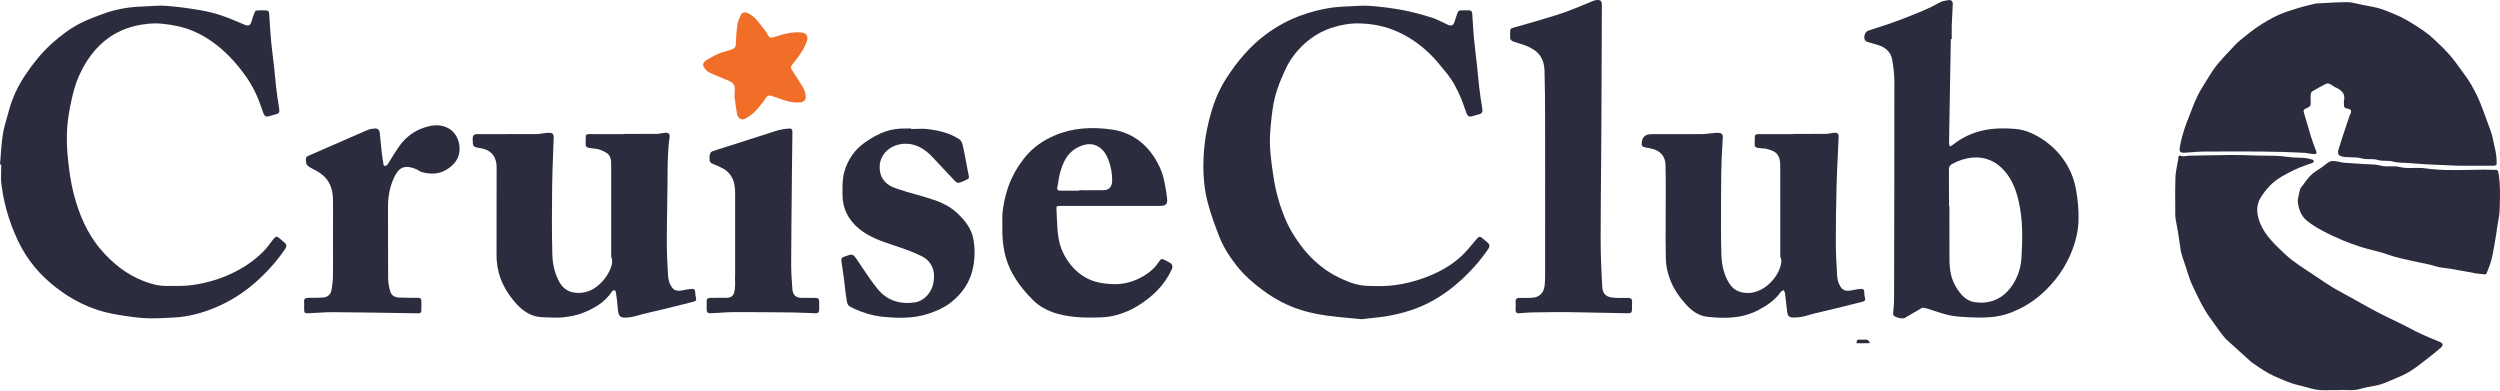
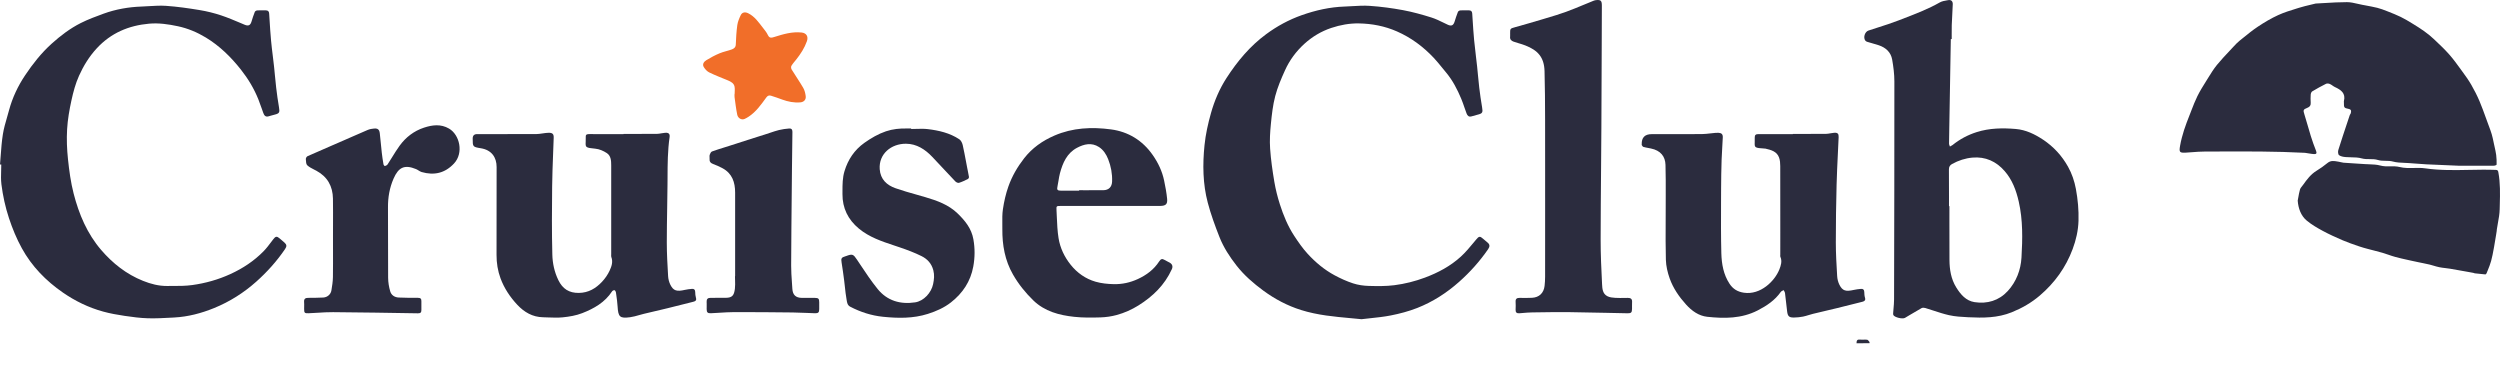
<svg xmlns="http://www.w3.org/2000/svg" width="211" height="33" viewBox="0 0 211 33" fill="none">
  <path d="M62.003 7.931C62.003 7.723 62.037 7.507 61.995 7.307C61.936 7.026 61.695 6.894 61.445 6.79C60.912 6.569 60.372 6.362 59.854 6.11C59.671 6.021 59.508 5.838 59.399 5.659C59.25 5.416 59.42 5.2 59.612 5.082C59.97 4.859 60.348 4.662 60.736 4.498C61.067 4.359 61.43 4.295 61.768 4.17C61.943 4.105 62.092 3.999 62.101 3.757C62.123 3.211 62.153 2.663 62.228 2.123C62.269 1.835 62.387 1.549 62.516 1.283C62.637 1.03 62.884 0.99 63.144 1.117C63.698 1.388 64.029 1.884 64.392 2.348C64.542 2.54 64.704 2.734 64.806 2.952C64.942 3.244 65.113 3.196 65.36 3.118C66.104 2.884 66.855 2.658 67.654 2.744C68.067 2.789 68.242 3.085 68.102 3.481C67.899 4.052 67.577 4.55 67.204 5.02C67.064 5.198 66.908 5.367 66.793 5.56C66.749 5.633 66.766 5.784 66.814 5.863C67.134 6.386 67.487 6.889 67.794 7.418C67.912 7.623 67.972 7.875 68.002 8.114C68.041 8.415 67.847 8.615 67.543 8.64C67.017 8.684 66.513 8.584 66.021 8.404C65.707 8.289 65.392 8.175 65.073 8.078C64.921 8.032 64.796 8.062 64.679 8.222C64.246 8.814 63.827 9.424 63.199 9.839C63.087 9.913 62.969 9.984 62.845 10.038C62.597 10.148 62.287 9.992 62.222 9.68C62.121 9.193 62.066 8.697 61.997 8.205C61.985 8.115 61.995 8.023 61.995 7.932H62.006L62.003 7.931Z" fill="#F16E29" />
  <path d="M130.409 14.778C130.409 15.409 130.408 16.039 130.408 16.67H130.409L130.409 18.013C130.41 19.791 130.41 21.568 130.407 23.345C130.406 23.609 130.394 23.875 130.362 24.137C130.288 24.739 129.904 25.102 129.302 25.134C128.957 25.152 128.609 25.147 128.263 25.141C128.027 25.137 127.9 25.215 127.917 25.474C127.932 25.692 127.927 25.913 127.917 26.131C127.906 26.352 127.997 26.457 128.221 26.441C128.331 26.433 128.442 26.424 128.552 26.414C128.794 26.393 129.037 26.372 129.279 26.369L129.577 26.364C130.536 26.349 131.495 26.334 132.454 26.345C133.531 26.358 134.609 26.381 135.687 26.405L135.742 26.407H135.747C136.288 26.419 136.829 26.43 137.37 26.441C137.668 26.446 137.739 26.373 137.743 26.075C137.744 26.031 137.744 25.987 137.743 25.943L137.743 25.896L137.742 25.856C137.74 25.737 137.738 25.619 137.747 25.501C137.768 25.233 137.635 25.14 137.391 25.142C137.3 25.143 137.208 25.144 137.117 25.146C136.852 25.15 136.588 25.154 136.323 25.138C136.102 25.125 135.862 25.1 135.669 25.003C135.256 24.797 135.234 24.363 135.214 23.981L135.213 23.961C135.15 22.716 135.093 21.469 135.094 20.223C135.096 18.292 135.113 16.361 135.129 14.43C135.14 13.181 135.15 11.931 135.157 10.682C135.17 8.415 135.177 6.148 135.185 3.88C135.189 2.747 135.192 1.613 135.197 0.479C135.198 0.051 135.103 -0.039 134.675 0.014C134.594 0.024 134.515 0.056 134.438 0.087L134.418 0.096C134.178 0.193 133.939 0.292 133.7 0.391L133.698 0.391L133.697 0.392L133.696 0.392L133.695 0.393L133.694 0.393L133.693 0.393C133.192 0.602 132.69 0.81 132.18 0.996C131.64 1.194 131.086 1.359 130.533 1.523L130.217 1.618C129.446 1.849 128.672 2.074 127.895 2.289L127.862 2.299C127.456 2.411 127.453 2.412 127.455 2.847C127.455 2.874 127.456 2.9 127.457 2.927C127.459 2.983 127.461 3.039 127.454 3.094C127.423 3.332 127.566 3.451 127.756 3.518C127.894 3.566 128.033 3.607 128.173 3.649C128.363 3.706 128.553 3.763 128.737 3.835C129.782 4.244 130.326 4.82 130.359 6.002C130.397 7.35 130.402 8.7 130.406 10.049C130.411 11.625 130.41 13.202 130.409 14.778Z" fill="#2B2C3E" />
  <path fill-rule="evenodd" clip-rule="evenodd" d="M164.649 3.3L164.53 10.21C164.528 10.327 164.526 10.445 164.524 10.562L164.52 10.756C164.512 11.212 164.503 11.667 164.5 12.123C164.5 12.178 164.521 12.233 164.543 12.289C164.553 12.315 164.564 12.341 164.572 12.368C164.595 12.355 164.618 12.343 164.642 12.331C164.694 12.305 164.747 12.279 164.791 12.244C165.404 11.751 166.077 11.389 166.835 11.149C167.921 10.806 169.024 10.793 170.133 10.886C170.981 10.957 171.735 11.325 172.437 11.79C173.321 12.377 174.024 13.145 174.54 14.067C174.867 14.651 175.082 15.282 175.206 15.95C175.37 16.841 175.453 17.733 175.426 18.634C175.401 19.455 175.221 20.245 174.933 21.019C174.353 22.575 173.415 23.873 172.159 24.945C171.455 25.547 170.661 26.003 169.796 26.354C168.6 26.841 167.363 26.838 166.115 26.775C165.57 26.748 165.017 26.719 164.489 26.599C164.051 26.499 163.623 26.359 163.195 26.219C162.96 26.142 162.726 26.065 162.49 25.995C162.395 25.966 162.261 25.961 162.179 26.006C161.84 26.195 161.507 26.394 161.174 26.593L161.173 26.593L161.173 26.594L161.172 26.594L161.171 26.595L161.169 26.596C161.038 26.674 160.907 26.752 160.776 26.83C160.579 26.947 159.924 26.794 159.805 26.6C159.78 26.559 159.778 26.498 159.781 26.446C159.79 26.313 159.802 26.179 159.813 26.045C159.836 25.789 159.858 25.534 159.859 25.277C159.874 19.141 159.889 13.004 159.885 6.868C159.885 6.254 159.805 5.634 159.699 5.028C159.589 4.405 159.162 4.019 158.571 3.82C158.376 3.755 158.177 3.698 157.978 3.642L157.888 3.616L157.854 3.607L157.796 3.59C157.724 3.569 157.653 3.548 157.582 3.527C157.525 3.509 157.465 3.47 157.43 3.423C157.238 3.165 157.394 2.68 157.696 2.579C157.957 2.492 158.22 2.408 158.483 2.324L158.484 2.324L158.485 2.323L158.487 2.323L158.487 2.322L158.488 2.322L158.488 2.322L158.489 2.322L158.489 2.322C159.087 2.131 159.685 1.94 160.269 1.712C160.432 1.648 160.595 1.585 160.759 1.522L160.761 1.521L160.761 1.521L160.762 1.521C161.767 1.133 162.773 0.744 163.715 0.207C163.899 0.103 164.126 0.064 164.344 0.026L164.345 0.026H164.345L164.375 0.021L164.437 0.01C164.69 -0.035 164.821 0.119 164.813 0.356C164.803 0.657 164.786 0.958 164.77 1.259C164.754 1.547 164.738 1.836 164.728 2.125C164.718 2.393 164.72 2.662 164.723 2.931C164.724 3.054 164.725 3.177 164.725 3.3H164.649ZM164.495 17.395H164.531C164.531 17.837 164.531 18.278 164.53 18.719C164.529 19.791 164.527 20.862 164.535 21.934C164.541 22.749 164.664 23.543 165.106 24.257C165.475 24.854 165.932 25.389 166.649 25.5C167.721 25.666 168.708 25.375 169.454 24.564C170.176 23.778 170.552 22.781 170.613 21.744C170.705 20.168 170.738 18.58 170.382 17.014C170.165 16.061 169.834 15.173 169.186 14.432C168.474 13.617 167.567 13.207 166.479 13.301C165.873 13.354 165.291 13.544 164.754 13.842C164.576 13.941 164.487 14.076 164.489 14.304C164.499 15.067 164.498 15.831 164.496 16.594C164.496 16.861 164.495 17.128 164.495 17.395Z" fill="#2B2C3E" />
  <path d="M208.465 13.989C208.522 13.989 208.579 13.988 208.636 13.988L208.637 13.989C209.258 13.989 209.879 13.993 210.499 13.985C210.574 13.984 210.714 13.924 210.714 13.89C210.718 13.619 210.715 13.345 210.678 13.077C210.645 12.842 210.594 12.611 210.542 12.38C210.525 12.306 210.509 12.231 210.493 12.157L210.479 12.092L210.455 11.978C210.41 11.761 210.365 11.543 210.302 11.331C210.233 11.098 210.148 10.87 210.063 10.642C210.039 10.579 210.015 10.515 209.992 10.452C209.927 10.277 209.863 10.101 209.8 9.925C209.635 9.469 209.469 9.011 209.281 8.564C209.078 8.082 208.838 7.612 208.577 7.158C208.349 6.763 208.079 6.389 207.809 6.02C207.769 5.964 207.728 5.908 207.688 5.853L207.68 5.842C207.375 5.421 207.069 4.999 206.727 4.61C206.335 4.166 205.902 3.756 205.469 3.348L205.469 3.348L205.468 3.347L205.418 3.3C205.163 3.06 204.887 2.838 204.602 2.634C204.287 2.407 203.958 2.202 203.627 2L203.594 1.98C203.275 1.786 202.955 1.591 202.62 1.428C202.274 1.26 201.914 1.117 201.555 0.976L201.457 0.937L201.451 0.935C201.186 0.832 200.918 0.728 200.643 0.66C200.322 0.582 199.997 0.522 199.672 0.461L199.671 0.461L199.668 0.46L199.538 0.436C199.482 0.426 199.427 0.415 199.371 0.405C199.245 0.381 199.119 0.351 198.992 0.322C198.688 0.252 198.384 0.181 198.081 0.181C197.457 0.18 196.834 0.218 196.21 0.255C195.958 0.271 195.705 0.286 195.452 0.298C195.442 0.3 195.433 0.301 195.424 0.303C195.283 0.338 195.142 0.372 195 0.405L194.998 0.406C194.686 0.48 194.373 0.554 194.067 0.649C193.991 0.673 193.915 0.696 193.839 0.719L193.838 0.72C193.307 0.883 192.773 1.048 192.271 1.278C191.673 1.552 191.1 1.893 190.553 2.258C190.127 2.542 189.727 2.866 189.327 3.19L189.327 3.19L189.326 3.191L189.234 3.265L189.174 3.314C189.122 3.356 189.07 3.398 189.018 3.439C188.842 3.58 188.685 3.747 188.531 3.913C188.41 4.044 188.289 4.173 188.167 4.302L188.165 4.304C187.804 4.688 187.442 5.073 187.109 5.48C186.834 5.818 186.603 6.192 186.372 6.565C186.328 6.636 186.284 6.708 186.239 6.779L186.167 6.895C185.916 7.296 185.665 7.699 185.457 8.122C185.268 8.508 185.112 8.91 184.956 9.312L184.956 9.313C184.917 9.414 184.878 9.515 184.839 9.615L184.791 9.736C184.628 10.151 184.465 10.567 184.33 10.991C184.196 11.414 184.079 11.847 184.002 12.284C183.9 12.851 183.955 12.912 184.494 12.882C184.673 12.871 184.852 12.858 185.032 12.844L185.034 12.844C185.38 12.818 185.727 12.791 186.073 12.791C186.452 12.79 186.832 12.788 187.211 12.787H187.214C189.649 12.778 192.084 12.769 194.518 12.897C194.56 12.899 194.602 12.906 194.644 12.913L194.678 12.919C194.705 12.924 194.733 12.929 194.76 12.933C194.815 12.941 194.869 12.95 194.924 12.958C195.048 12.978 195.171 12.998 195.296 13.005C195.485 13.016 195.562 12.951 195.478 12.738C195.314 12.325 195.163 11.904 195.031 11.479C194.943 11.198 194.862 10.916 194.782 10.633L194.782 10.632C194.69 10.312 194.599 9.992 194.497 9.675C194.377 9.3 194.378 9.24 194.739 9.1C194.95 9.019 195.04 8.893 195.024 8.668C195.01 8.44 195.007 8.211 195.024 7.984C195.032 7.888 195.08 7.755 195.153 7.712C195.529 7.485 195.916 7.272 196.311 7.075C196.397 7.031 196.539 7.044 196.633 7.085C196.713 7.118 196.785 7.169 196.858 7.219C196.925 7.265 196.992 7.312 197.065 7.346C197.572 7.581 197.994 7.862 197.827 8.528C197.826 8.533 197.825 8.537 197.825 8.542C197.824 8.547 197.824 8.553 197.823 8.558C197.823 8.569 197.823 8.581 197.823 8.592C197.823 8.602 197.824 8.611 197.825 8.62C197.825 8.635 197.826 8.65 197.826 8.665C197.825 9.085 197.83 9.111 198.231 9.194C198.463 9.242 198.448 9.377 198.411 9.536C198.403 9.573 198.382 9.608 198.361 9.642C198.356 9.65 198.352 9.657 198.347 9.665C198.341 9.676 198.335 9.686 198.329 9.697C198.327 9.703 198.324 9.708 198.322 9.713C198.319 9.719 198.317 9.725 198.315 9.731L198.171 10.162L198.171 10.163C197.893 10.995 197.615 11.826 197.353 12.664C197.312 12.795 197.331 13.033 197.416 13.096C197.561 13.205 197.778 13.24 197.97 13.257C198.129 13.272 198.288 13.275 198.448 13.277C198.744 13.282 199.041 13.287 199.343 13.371C199.548 13.429 199.763 13.429 199.981 13.429C200.22 13.429 200.463 13.429 200.705 13.505C200.902 13.566 201.112 13.569 201.327 13.572C201.538 13.575 201.753 13.577 201.964 13.635C202.276 13.72 202.609 13.733 202.941 13.745C203.081 13.751 203.221 13.756 203.359 13.767C203.485 13.776 203.61 13.786 203.736 13.796C204.089 13.824 204.441 13.852 204.794 13.87C205.691 13.916 206.588 13.954 207.486 13.986C207.749 13.995 208.013 13.993 208.277 13.99L208.465 13.989Z" fill="#2B2C3E" />
-   <path d="M186.93 27.389C187.227 27.814 187.525 28.238 187.87 28.62L190.013 30.559C190.093 30.614 190.173 30.669 190.252 30.723C190.79 31.094 191.326 31.463 191.923 31.733C192.413 31.954 192.907 32.169 193.415 32.345C193.66 32.431 193.914 32.492 194.167 32.553L194.171 32.555L194.173 32.555L194.174 32.555C194.355 32.599 194.537 32.643 194.715 32.696C195.182 32.834 195.649 32.95 196.142 32.932C196.378 32.924 196.615 32.926 196.889 32.928H196.894C197.03 32.929 197.175 32.93 197.333 32.93C197.544 32.903 197.773 32.911 198.013 32.919C198.402 32.934 198.821 32.949 199.238 32.815C199.518 32.726 199.811 32.673 200.104 32.621C200.334 32.579 200.564 32.538 200.788 32.479C201.151 32.383 201.502 32.232 201.848 32.082L201.888 32.065C201.913 32.054 201.937 32.044 201.962 32.033L202.004 32.015L202.137 31.958C202.539 31.788 202.943 31.617 203.315 31.395C203.728 31.15 204.112 30.854 204.494 30.56C204.569 30.502 204.644 30.444 204.719 30.387C205.159 30.049 205.593 29.701 206.013 29.337C206.253 29.129 206.185 28.957 205.889 28.841C205.37 28.637 204.855 28.423 204.35 28.188C204.045 28.045 203.746 27.89 203.448 27.735L203.445 27.733L203.441 27.732C203.244 27.629 203.047 27.526 202.847 27.427C202.571 27.29 202.293 27.155 202.016 27.021L202.014 27.02C201.534 26.788 201.055 26.555 200.582 26.308C200.044 26.027 199.515 25.729 198.985 25.432C198.744 25.296 198.502 25.16 198.26 25.026C198.112 24.944 197.963 24.864 197.814 24.784L197.812 24.782L197.811 24.782C197.499 24.614 197.188 24.447 196.887 24.262C196.475 24.01 196.074 23.741 195.674 23.471L195.673 23.471L195.661 23.463C195.558 23.394 195.455 23.324 195.352 23.256C195.194 23.15 195.035 23.045 194.875 22.941C194.418 22.64 193.96 22.34 193.524 22.011C193.078 21.673 192.671 21.281 192.271 20.889C191.442 20.076 190.704 19.22 190.527 17.988C190.48 17.658 190.527 17.341 190.607 17.099C190.75 16.672 191.056 16.284 191.35 15.925C191.838 15.327 192.486 14.924 193.167 14.576C193.48 14.415 193.797 14.258 194.122 14.125C194.324 14.043 194.53 13.973 194.736 13.902L194.739 13.901L194.74 13.9L194.741 13.9L194.743 13.899C194.893 13.848 195.043 13.797 195.191 13.741C195.236 13.724 195.276 13.649 195.283 13.596C195.288 13.561 195.236 13.494 195.196 13.483C195.165 13.474 195.134 13.465 195.102 13.456C194.937 13.407 194.769 13.358 194.599 13.342C194.381 13.321 194.164 13.314 193.945 13.306H193.944C193.627 13.295 193.309 13.284 192.987 13.233C192.404 13.141 191.808 13.139 191.211 13.137H191.207C190.888 13.136 190.569 13.135 190.251 13.12C188.882 13.057 187.51 13.086 186.137 13.115H186.135C185.683 13.124 185.231 13.134 184.78 13.14C184.697 13.141 184.615 13.153 184.533 13.166C184.349 13.193 184.165 13.221 183.981 13.121C183.965 13.113 183.881 13.187 183.864 13.235C183.849 13.275 183.848 13.32 183.847 13.365C183.847 13.394 183.846 13.423 183.842 13.451C183.816 13.614 183.784 13.777 183.752 13.94C183.684 14.286 183.617 14.631 183.605 14.978C183.579 15.749 183.585 16.521 183.59 17.294C183.593 17.598 183.595 17.901 183.595 18.205C183.595 18.277 183.599 18.35 183.612 18.421C183.644 18.604 183.677 18.787 183.71 18.97C183.76 19.241 183.809 19.512 183.855 19.784C183.889 19.986 183.917 20.188 183.945 20.391L183.945 20.392C183.963 20.518 183.981 20.644 183.999 20.769C184.004 20.799 184.009 20.829 184.013 20.86L184.023 20.932C184.043 21.083 184.064 21.234 184.106 21.378C184.199 21.703 184.309 22.024 184.419 22.343L184.451 22.436C184.505 22.595 184.556 22.755 184.607 22.916L184.607 22.916C184.73 23.303 184.852 23.691 185.024 24.054C185.049 24.107 185.074 24.159 185.099 24.212L185.17 24.363C185.571 25.216 185.974 26.072 186.537 26.838C186.67 27.019 186.8 27.203 186.929 27.388L186.93 27.389Z" fill="#2B2C3E" />
  <path d="M114.908 26.94C114.595 26.908 114.286 26.88 113.981 26.852C113.281 26.788 112.6 26.725 111.924 26.628C111.209 26.525 110.491 26.38 109.802 26.163C108.656 25.802 107.6 25.244 106.629 24.531C105.792 23.915 105.01 23.24 104.368 22.419C103.785 21.675 103.268 20.882 102.922 20.004C102.548 19.056 102.196 18.093 101.936 17.109C101.515 15.517 101.495 13.878 101.661 12.252C101.754 11.338 101.958 10.425 102.208 9.538C102.502 8.495 102.931 7.49 103.524 6.575C104.435 5.167 105.501 3.889 106.863 2.886C107.785 2.206 108.781 1.665 109.866 1.281C111.04 0.866 112.239 0.595 113.485 0.553C113.698 0.545 113.912 0.532 114.126 0.52H114.126C114.621 0.49 115.117 0.461 115.608 0.495C116.548 0.559 117.49 0.685 118.417 0.857C119.223 1.007 120.021 1.23 120.806 1.475C121.153 1.584 121.484 1.745 121.815 1.906C121.941 1.968 122.067 2.029 122.194 2.088C122.496 2.227 122.667 2.149 122.767 1.826C122.853 1.55 122.941 1.274 123.049 1.005C123.073 0.945 123.177 0.884 123.247 0.879C123.423 0.868 123.6 0.87 123.777 0.872H123.777C123.847 0.873 123.916 0.874 123.986 0.874C124.168 0.874 124.244 0.969 124.256 1.144C124.268 1.32 124.279 1.495 124.29 1.67C124.326 2.239 124.362 2.808 124.415 3.375C124.458 3.831 124.512 4.285 124.567 4.738L124.567 4.739C124.602 5.024 124.636 5.31 124.667 5.596C124.695 5.853 124.719 6.112 124.743 6.371C124.775 6.71 124.807 7.049 124.847 7.387C124.914 7.946 124.994 8.504 125.089 9.058C125.165 9.498 125.126 9.578 124.697 9.683C124.53 9.723 124.364 9.771 124.199 9.821C123.97 9.891 123.849 9.763 123.78 9.58C123.716 9.411 123.657 9.24 123.598 9.069L123.598 9.068C123.513 8.821 123.428 8.574 123.327 8.333C122.995 7.54 122.602 6.778 122.044 6.112C121.938 5.985 121.833 5.856 121.728 5.727L121.727 5.725L121.727 5.725L121.726 5.724C121.494 5.439 121.262 5.153 121.011 4.885C120.121 3.939 119.098 3.177 117.897 2.65C116.872 2.2 115.796 1.996 114.694 1.976C113.908 1.962 113.126 2.102 112.366 2.356C111.507 2.643 110.758 3.094 110.092 3.696C109.391 4.332 108.838 5.083 108.452 5.939C108.133 6.644 107.824 7.365 107.629 8.11C107.429 8.87 107.342 9.663 107.264 10.448C107.195 11.143 107.15 11.848 107.198 12.542C107.263 13.482 107.398 14.42 107.555 15.35C107.664 15.991 107.825 16.629 108.023 17.249C108.321 18.18 108.694 19.087 109.233 19.908C109.58 20.437 109.945 20.963 110.372 21.428C111.03 22.143 111.778 22.771 112.64 23.234C113.139 23.502 113.664 23.742 114.202 23.917C114.62 24.053 115.075 24.119 115.515 24.131C116.238 24.152 116.97 24.162 117.685 24.071C118.563 23.959 119.423 23.743 120.262 23.431C121.38 23.014 122.414 22.462 123.292 21.662C123.697 21.293 124.052 20.864 124.405 20.438L124.405 20.438L124.405 20.437C124.463 20.367 124.521 20.297 124.58 20.227C124.824 19.933 124.901 19.907 125.183 20.16C125.298 20.263 125.416 20.364 125.536 20.459C125.748 20.627 125.755 20.802 125.603 21.023C124.898 22.047 124.077 22.965 123.147 23.79C122.094 24.724 120.922 25.478 119.617 25.992C118.897 26.274 118.136 26.476 117.376 26.625C116.799 26.738 116.212 26.799 115.639 26.86H115.638C115.391 26.886 115.147 26.911 114.907 26.941L114.908 26.94Z" fill="#2B2C3E" />
  <path d="M0.061 13.119C0.042 13.373 0.024 13.628 0.001 13.882H0C0.036 13.884 0.071 13.885 0.107 13.887C0.107 14.06 0.102 14.233 0.097 14.406C0.085 14.79 0.073 15.175 0.119 15.552C0.241 16.523 0.449 17.48 0.758 18.415C1.049 19.295 1.399 20.145 1.844 20.953C2.686 22.484 3.875 23.701 5.307 24.691C6.351 25.412 7.48 25.96 8.701 26.296C9.295 26.46 9.906 26.568 10.515 26.659C11.171 26.757 11.832 26.843 12.494 26.863C13.156 26.882 13.819 26.845 14.481 26.809L14.483 26.809L14.704 26.797C15.875 26.735 16.999 26.438 18.078 25.997C19.387 25.463 20.57 24.714 21.628 23.772C22.548 22.952 23.366 22.041 24.059 21.021C24.221 20.783 24.206 20.646 23.994 20.459C23.924 20.398 23.854 20.338 23.784 20.278L23.778 20.273C23.747 20.247 23.716 20.221 23.685 20.194C23.664 20.176 23.642 20.157 23.621 20.139C23.364 19.914 23.262 19.933 23.055 20.205C23.003 20.272 22.953 20.339 22.902 20.407C22.696 20.681 22.49 20.955 22.253 21.199C21.446 22.024 20.5 22.648 19.447 23.131C18.415 23.603 17.337 23.905 16.223 24.059C15.673 24.135 15.11 24.135 14.549 24.135H14.548C14.473 24.135 14.398 24.135 14.322 24.135L14.205 24.136L14.11 24.137C13.403 24.143 12.73 23.968 12.074 23.705C10.668 23.143 9.516 22.232 8.542 21.1C7.354 19.72 6.662 18.076 6.215 16.337C5.972 15.391 5.841 14.411 5.738 13.438C5.649 12.6 5.615 11.747 5.664 10.907C5.712 10.086 5.857 9.265 6.032 8.461C6.186 7.759 6.375 7.047 6.67 6.394C7.047 5.557 7.527 4.771 8.165 4.081C9.363 2.784 10.857 2.154 12.581 1.998C13.403 1.925 14.209 2.043 15.015 2.215C15.86 2.396 16.641 2.725 17.37 3.166C18.531 3.87 19.487 4.805 20.328 5.869C20.944 6.649 21.448 7.487 21.814 8.408C21.912 8.656 22.001 8.909 22.09 9.161L22.091 9.164C22.133 9.286 22.176 9.407 22.22 9.527C22.293 9.732 22.401 9.891 22.659 9.82C22.724 9.802 22.788 9.783 22.853 9.764C22.954 9.735 23.055 9.707 23.157 9.682C23.586 9.577 23.623 9.494 23.547 9.056C23.45 8.503 23.375 7.945 23.308 7.386C23.269 7.055 23.237 6.722 23.206 6.39L23.206 6.389L23.205 6.384C23.185 6.175 23.166 5.966 23.144 5.757L23.133 5.655L23.124 5.567C23.093 5.283 23.058 4.999 23.023 4.715C22.97 4.287 22.918 3.859 22.878 3.429C22.823 2.829 22.785 2.228 22.748 1.627C22.738 1.466 22.727 1.304 22.717 1.143C22.706 0.966 22.623 0.875 22.444 0.875C22.38 0.875 22.316 0.874 22.253 0.873C22.07 0.87 21.887 0.868 21.706 0.879C21.634 0.884 21.529 0.945 21.505 1.006C21.398 1.275 21.307 1.55 21.225 1.827C21.129 2.146 20.956 2.217 20.653 2.09C20.539 2.042 20.426 1.994 20.313 1.946C19.769 1.716 19.224 1.485 18.665 1.299C18.074 1.103 17.463 0.95 16.849 0.85C15.909 0.695 14.962 0.558 14.013 0.493C13.536 0.461 13.055 0.49 12.574 0.519C12.364 0.532 12.154 0.545 11.944 0.553C10.846 0.592 9.775 0.779 8.742 1.154C8.09 1.391 7.434 1.634 6.816 1.945C5.914 2.399 5.112 3.009 4.36 3.687C3.491 4.47 2.77 5.384 2.126 6.345C1.518 7.251 1.046 8.245 0.76 9.311C0.709 9.501 0.654 9.691 0.6 9.88C0.46 10.36 0.321 10.841 0.243 11.331C0.149 11.921 0.105 12.52 0.061 13.119Z" fill="#2B2C3E" />
  <path d="M53.396 11.303C53.14 11.303 52.883 11.303 52.627 11.303H52.625V11.319L51.8 11.319C51.117 11.32 50.433 11.32 49.749 11.318C49.592 11.318 49.432 11.322 49.438 11.527C49.444 11.705 49.437 11.849 49.432 11.966C49.411 12.434 49.409 12.472 50.249 12.55C50.583 12.58 50.934 12.735 51.218 12.922C51.565 13.152 51.586 13.568 51.586 13.958V21.455C51.586 21.477 51.585 21.499 51.584 21.521C51.581 21.583 51.578 21.646 51.598 21.699C51.752 22.103 51.616 22.486 51.457 22.831C51.298 23.178 51.069 23.508 50.807 23.786C50.285 24.341 49.666 24.712 48.854 24.722C48.026 24.733 47.484 24.378 47.127 23.647C46.792 22.961 46.635 22.226 46.617 21.489C46.568 19.575 46.58 17.659 46.601 15.744C46.611 14.822 46.647 13.901 46.682 12.979C46.7 12.528 46.717 12.076 46.732 11.625C46.742 11.318 46.639 11.213 46.335 11.205C46.248 11.203 46.16 11.213 46.073 11.223L46.036 11.227C45.948 11.237 45.861 11.25 45.774 11.263H45.771C45.598 11.289 45.425 11.315 45.251 11.316C44.034 11.321 42.816 11.32 41.599 11.319L40.267 11.319C40.019 11.319 39.895 11.443 39.895 11.69L39.895 11.697C39.896 12.39 39.896 12.401 40.592 12.514C41.49 12.662 41.917 13.278 41.914 14.102C41.911 15.337 41.911 16.572 41.911 17.807C41.911 19.042 41.912 20.277 41.908 21.512C41.905 22.195 42.011 22.861 42.244 23.491C42.554 24.329 43.05 25.073 43.661 25.725C44.243 26.346 44.945 26.759 45.828 26.777C45.977 26.78 46.128 26.786 46.278 26.792C46.685 26.807 47.093 26.823 47.495 26.783C48.05 26.727 48.62 26.632 49.136 26.431C50.131 26.044 51.054 25.523 51.662 24.586C51.698 24.53 51.806 24.482 51.868 24.495C51.918 24.506 51.974 24.608 51.984 24.676L52.008 24.845C52.057 25.185 52.105 25.526 52.125 25.868C52.177 26.752 52.312 26.891 53.187 26.773C53.44 26.738 53.688 26.668 53.936 26.597C54.072 26.558 54.209 26.519 54.346 26.486C54.662 26.41 54.978 26.336 55.294 26.262C55.46 26.223 55.626 26.184 55.791 26.145C55.98 26.1 56.169 26.055 56.358 26.009C57.008 25.851 57.657 25.686 58.305 25.522L58.307 25.521L58.52 25.467C58.681 25.426 58.805 25.364 58.74 25.146C58.692 24.983 58.678 24.805 58.674 24.633C58.668 24.441 58.574 24.364 58.4 24.381C58.201 24.399 58 24.42 57.806 24.465C57.117 24.624 56.835 24.545 56.58 24.035C56.469 23.813 56.402 23.551 56.388 23.304C56.333 22.359 56.278 21.413 56.278 20.468C56.278 19.495 56.294 18.521 56.31 17.548C56.321 16.892 56.332 16.236 56.337 15.579C56.338 15.462 56.339 15.345 56.34 15.228L56.341 14.994C56.345 13.851 56.35 12.708 56.514 11.572C56.554 11.298 56.431 11.188 56.147 11.206C56.039 11.213 55.932 11.232 55.825 11.251C55.699 11.274 55.573 11.296 55.447 11.298C54.764 11.306 54.08 11.305 53.396 11.303Z" fill="#2B2C3E" />
  <path d="M151.315 11.302C151.569 11.302 151.823 11.303 152.077 11.303C152.754 11.305 153.431 11.306 154.108 11.298C154.236 11.296 154.364 11.274 154.492 11.251C154.597 11.232 154.703 11.213 154.809 11.206C155.097 11.187 155.193 11.288 155.181 11.572C155.162 12.024 155.14 12.477 155.118 12.929C155.075 13.812 155.032 14.695 155.009 15.579C154.966 17.209 154.943 18.838 154.944 20.469C154.944 21.399 154.999 22.33 155.054 23.259L155.057 23.306C155.071 23.553 155.136 23.817 155.248 24.037C155.509 24.551 155.781 24.625 156.475 24.466C156.669 24.421 156.871 24.401 157.069 24.382C157.244 24.366 157.337 24.447 157.344 24.634C157.35 24.797 157.356 24.967 157.404 25.12C157.474 25.342 157.368 25.423 157.187 25.469L156.906 25.54L156.887 25.545C156.267 25.702 155.647 25.858 155.025 26.01C154.708 26.088 154.391 26.162 154.073 26.236L154.067 26.238L154.06 26.239L154.053 26.241C153.706 26.322 153.36 26.403 153.015 26.488C152.891 26.518 152.77 26.555 152.649 26.593C152.493 26.641 152.337 26.689 152.177 26.721C151.929 26.772 151.672 26.794 151.418 26.799C151.002 26.807 150.883 26.696 150.833 26.279C150.805 26.052 150.78 25.825 150.755 25.598L150.755 25.597C150.723 25.309 150.691 25.021 150.654 24.733C150.647 24.674 150.614 24.618 150.582 24.562C150.567 24.536 150.553 24.511 150.54 24.485C150.515 24.5 150.487 24.514 150.459 24.527L150.458 24.527C150.397 24.556 150.336 24.585 150.302 24.633C149.804 25.346 149.112 25.805 148.351 26.198C146.991 26.898 145.541 26.893 144.087 26.737C143.379 26.66 142.79 26.24 142.31 25.709C141.716 25.053 141.213 24.326 140.918 23.492C140.742 22.994 140.614 22.451 140.6 21.925C140.571 20.855 140.576 19.785 140.582 18.715C140.584 18.263 140.586 17.812 140.586 17.36C140.586 17.058 140.587 16.757 140.588 16.455C140.59 15.607 140.593 14.76 140.568 13.913C140.549 13.207 140.155 12.7 139.34 12.533C139.297 12.524 139.254 12.516 139.211 12.508L139.146 12.495L139.144 12.495H139.143C138.994 12.467 138.844 12.439 138.698 12.398C138.657 12.387 138.626 12.339 138.596 12.291L138.595 12.291C138.584 12.273 138.573 12.256 138.561 12.24C138.555 12.232 138.557 12.22 138.559 12.207C138.56 12.2 138.561 12.193 138.561 12.187C138.543 11.61 138.822 11.322 139.4 11.322C139.767 11.322 140.135 11.323 140.502 11.323C141.541 11.324 142.579 11.326 143.618 11.317C143.87 11.315 144.122 11.286 144.373 11.257H144.377C144.503 11.243 144.63 11.228 144.757 11.217L144.758 11.217C144.848 11.209 144.939 11.202 145.029 11.207C145.301 11.221 145.414 11.33 145.403 11.597C145.391 11.867 145.375 12.137 145.359 12.407C145.337 12.763 145.316 13.119 145.304 13.474C145.278 14.303 145.263 15.132 145.261 15.962C145.26 16.365 145.258 16.769 145.256 17.173C145.25 18.575 145.244 19.978 145.281 21.379C145.306 22.275 145.459 23.173 145.973 23.95C146.259 24.382 146.636 24.625 147.19 24.706C148.581 24.91 149.783 23.736 150.178 22.741C150.305 22.42 150.43 22.049 150.264 21.677C150.247 21.639 150.25 21.591 150.254 21.544C150.254 21.534 150.255 21.523 150.256 21.512C150.256 21.504 150.256 21.496 150.256 21.488C150.256 20.865 150.257 20.241 150.257 19.618C150.257 17.751 150.258 15.884 150.253 14.018C150.253 13.777 150.234 13.52 150.153 13.297C149.964 12.775 149.479 12.657 149.006 12.544C148.994 12.541 148.981 12.541 148.967 12.54C148.962 12.54 148.957 12.54 148.951 12.54C148.083 12.486 148.084 12.462 148.098 12.01C148.102 11.904 148.106 11.775 148.1 11.617C148.091 11.391 148.192 11.317 148.414 11.319C149.108 11.325 149.802 11.324 150.495 11.323H150.51L150.935 11.322C151.063 11.322 151.19 11.322 151.317 11.322V11.306L151.315 11.302Z" fill="#2B2C3E" />
  <path d="M193.927 16.932C193.945 16.839 193.962 16.747 193.978 16.654C194.017 16.432 194.057 16.21 194.119 15.995C194.149 15.892 194.223 15.801 194.296 15.711L194.297 15.71C194.327 15.672 194.358 15.634 194.385 15.596C194.701 15.153 195.022 14.719 195.499 14.424C195.828 14.221 196.148 13.998 196.446 13.753C196.713 13.533 196.992 13.582 197.275 13.631C197.316 13.638 197.357 13.646 197.399 13.652C197.454 13.661 197.509 13.674 197.564 13.688L197.564 13.688C197.64 13.707 197.716 13.726 197.792 13.732C198.12 13.756 198.447 13.776 198.774 13.797C199.042 13.814 199.31 13.83 199.577 13.849C199.703 13.858 199.829 13.862 199.956 13.866H199.957C200.277 13.877 200.597 13.888 200.897 13.971C201.179 14.049 201.465 14.044 201.747 14.04C202.007 14.035 202.264 14.031 202.511 14.092C202.92 14.195 203.329 14.186 203.736 14.177C204.052 14.169 204.366 14.162 204.677 14.207C205.919 14.387 207.165 14.363 208.41 14.338H208.41C209.152 14.324 209.894 14.309 210.635 14.338C210.775 14.343 210.829 14.373 210.859 14.53C211.032 15.446 211.007 16.369 210.982 17.29C210.979 17.416 210.976 17.541 210.973 17.667C210.964 18.053 210.894 18.438 210.824 18.823C210.792 19 210.76 19.177 210.734 19.354C210.73 19.38 210.729 19.405 210.727 19.431C210.726 19.46 210.724 19.488 210.719 19.517L210.695 19.667L210.669 19.831C210.617 20.159 210.564 20.487 210.504 20.813L210.485 20.915L210.473 20.982C210.408 21.336 210.344 21.69 210.248 22.036C210.174 22.304 210.069 22.565 209.964 22.824L209.924 22.921C209.906 22.966 209.888 23.012 209.87 23.057C209.853 23.101 209.795 23.163 209.76 23.16C209.466 23.138 209.173 23.104 208.881 23.07C208.868 23.069 208.856 23.065 208.843 23.061C208.813 23.051 208.784 23.036 208.753 23.03C208.598 23.002 208.443 22.974 208.289 22.946L208.263 22.941C207.774 22.853 207.285 22.764 206.794 22.681C206.66 22.658 206.524 22.642 206.389 22.627C206.22 22.607 206.052 22.588 205.886 22.554C205.719 22.521 205.554 22.472 205.39 22.423C205.321 22.403 205.252 22.383 205.183 22.364C205.136 22.351 205.089 22.338 205.042 22.326C204.879 22.286 204.713 22.253 204.548 22.22C204.459 22.203 204.371 22.185 204.283 22.166C204.217 22.152 204.151 22.139 204.085 22.125C203.9 22.087 203.714 22.048 203.529 22.006C203.466 21.992 203.402 21.978 203.339 21.964L203.195 21.932C202.851 21.856 202.506 21.779 202.167 21.687C201.966 21.633 201.77 21.565 201.573 21.497L201.57 21.496C201.409 21.441 201.248 21.385 201.084 21.337C200.858 21.27 200.63 21.212 200.402 21.154C200.258 21.118 200.115 21.081 199.973 21.043C199.929 21.031 199.886 21.02 199.843 21.008L199.84 21.008C199.604 20.945 199.368 20.881 199.137 20.802L199.034 20.767L199.033 20.767L199.033 20.766L199.032 20.766C198.595 20.616 198.155 20.465 197.73 20.284C197.157 20.038 196.587 19.781 196.039 19.485C195.568 19.23 195.094 18.956 194.685 18.615C194.193 18.205 193.974 17.577 193.927 16.932Z" fill="#2B2C3E" />
  <path fill-rule="evenodd" clip-rule="evenodd" d="M89.519 17.382H93.682L93.683 17.381H95.984C96.091 17.381 96.2 17.381 96.308 17.381C96.402 17.381 96.496 17.382 96.59 17.382C97.036 17.383 97.482 17.384 97.927 17.38C98.384 17.374 98.548 17.234 98.506 16.794C98.457 16.272 98.359 15.752 98.252 15.24C98.088 14.452 97.748 13.737 97.286 13.078C96.426 11.847 95.223 11.115 93.768 10.921C92.153 10.706 90.536 10.775 88.995 11.442C87.983 11.879 87.114 12.491 86.436 13.361C85.871 14.085 85.411 14.878 85.108 15.739C84.888 16.36 84.741 17.013 84.645 17.664C84.586 18.066 84.591 18.479 84.596 18.891C84.598 19.038 84.599 19.184 84.598 19.329C84.586 20.683 84.813 21.98 85.498 23.171C85.961 23.98 86.541 24.701 87.205 25.347C88.163 26.281 89.393 26.604 90.672 26.741C91.404 26.82 92.149 26.81 92.887 26.788C93.347 26.774 93.815 26.705 94.258 26.584C94.903 26.407 95.513 26.135 96.088 25.777C97.307 25.015 98.296 24.051 98.9 22.727C99.008 22.491 98.95 22.3 98.722 22.166C98.658 22.129 98.591 22.096 98.525 22.064C98.445 22.025 98.365 21.986 98.29 21.938C98.083 21.809 97.968 21.856 97.832 22.066C97.392 22.746 96.769 23.212 96.034 23.551C95.384 23.852 94.703 23.998 93.999 23.982C93.485 23.97 92.956 23.918 92.465 23.776C91.622 23.532 90.916 23.036 90.365 22.346C89.835 21.683 89.473 20.924 89.341 20.095C89.247 19.504 89.221 18.901 89.195 18.299L89.195 18.298C89.187 18.109 89.179 17.919 89.169 17.73C89.15 17.385 89.168 17.382 89.519 17.382ZM91.079 16.055V16.093L91.08 16.094C90.913 16.094 90.746 16.095 90.579 16.095C90.245 16.096 89.91 16.097 89.576 16.094C89.226 16.092 89.185 16.025 89.259 15.689C89.292 15.537 89.317 15.383 89.341 15.23C89.374 15.025 89.407 14.821 89.46 14.622C89.695 13.747 90.046 12.929 90.897 12.476C91.49 12.161 92.129 12.006 92.752 12.408C93.126 12.649 93.366 13.023 93.528 13.432C93.768 14.037 93.885 14.668 93.861 15.322C93.844 15.773 93.586 16.046 93.127 16.053C92.652 16.06 92.177 16.058 91.702 16.056C91.627 16.056 91.552 16.056 91.478 16.056L91.313 16.055C91.235 16.055 91.157 16.055 91.079 16.055Z" fill="#2B2C3E" />
  <path d="M76.908 10.887C77.052 10.887 77.197 10.883 77.342 10.878H77.343C77.664 10.869 77.986 10.859 78.302 10.897C79.242 11.01 80.163 11.222 80.967 11.756C81.109 11.851 81.212 12.065 81.253 12.243C81.357 12.701 81.443 13.164 81.53 13.626L81.53 13.627C81.564 13.807 81.597 13.986 81.632 14.165C81.647 14.244 81.664 14.324 81.68 14.403C81.717 14.581 81.754 14.759 81.781 14.938C81.788 14.992 81.735 15.087 81.683 15.113C81.442 15.232 81.198 15.351 80.941 15.43C80.857 15.457 80.705 15.388 80.633 15.313C80.264 14.927 79.899 14.536 79.534 14.146L79.531 14.142C79.252 13.844 78.974 13.546 78.694 13.251C78.088 12.61 77.368 12.136 76.467 12.131C75.217 12.123 74.156 12.991 74.248 14.28C74.31 15.137 74.844 15.629 75.59 15.889C76.165 16.091 76.751 16.257 77.339 16.422L77.339 16.422C77.598 16.495 77.857 16.568 78.114 16.645C79.102 16.936 80.061 17.279 80.823 18.016C81.455 18.629 81.993 19.283 82.154 20.197C82.291 20.971 82.286 21.725 82.145 22.496C81.913 23.758 81.254 24.741 80.265 25.518C79.685 25.974 79.019 26.267 78.313 26.492C77.063 26.889 75.788 26.865 74.52 26.735C73.556 26.636 72.624 26.34 71.756 25.884C71.525 25.764 71.491 25.537 71.459 25.328C71.454 25.293 71.448 25.258 71.442 25.224C71.382 24.896 71.347 24.565 71.311 24.233C71.291 24.049 71.272 23.865 71.248 23.682C71.181 23.168 71.113 22.655 71.029 22.144C70.974 21.817 71.015 21.728 71.336 21.635C71.362 21.627 71.388 21.62 71.413 21.611C71.955 21.408 72.02 21.454 72.336 21.926C72.419 22.05 72.502 22.175 72.585 22.299L72.585 22.3L72.586 22.301C73.06 23.014 73.535 23.728 74.073 24.392C74.879 25.386 75.988 25.707 77.235 25.519C77.964 25.411 78.6 24.71 78.753 23.986C78.838 23.587 78.878 23.217 78.772 22.808C78.624 22.237 78.261 21.855 77.776 21.615C77.186 21.322 76.564 21.089 75.94 20.877C75.785 20.824 75.63 20.772 75.475 20.721L75.472 20.72C74.417 20.369 73.362 20.019 72.484 19.289C71.575 18.532 71.097 17.569 71.104 16.374C71.105 16.332 71.105 16.29 71.105 16.247L71.105 16.142V16.14C71.106 15.571 71.107 15.003 71.274 14.45C71.572 13.467 72.112 12.654 72.959 12.053C73.523 11.654 74.115 11.307 74.771 11.083C75.346 10.888 75.944 10.831 76.548 10.844C76.627 10.846 76.707 10.845 76.786 10.845C76.826 10.845 76.865 10.844 76.904 10.844V10.887H76.908Z" fill="#2B2C3E" />
  <path d="M28.107 19.036C28.105 19.373 28.104 19.709 28.104 20.046L28.105 20.045C28.105 20.253 28.105 20.461 28.105 20.669L28.106 21.064C28.108 21.836 28.11 22.609 28.099 23.381C28.093 23.761 28.033 24.141 27.97 24.516C27.915 24.849 27.622 25.095 27.282 25.112C26.864 25.131 26.444 25.139 26.024 25.138C25.777 25.137 25.644 25.216 25.666 25.488C25.677 25.62 25.674 25.753 25.671 25.886L25.671 25.928L25.67 25.985C25.669 26.011 25.669 26.036 25.669 26.062C25.669 26.405 25.702 26.45 26.04 26.438C26.3 26.428 26.56 26.412 26.82 26.396C27.25 26.369 27.68 26.342 28.111 26.346C30.497 26.364 32.884 26.404 35.271 26.444C35.491 26.448 35.569 26.369 35.565 26.164C35.561 25.917 35.561 25.672 35.565 25.425C35.569 25.227 35.505 25.134 35.278 25.137C34.741 25.145 34.203 25.13 33.665 25.112C33.315 25.1 33.031 24.919 32.935 24.592C32.827 24.224 32.761 23.831 32.758 23.448C32.749 22.413 32.75 21.378 32.751 20.343C32.752 19.4 32.753 18.456 32.746 17.512C32.739 16.663 32.876 15.859 33.217 15.075C33.636 14.113 34.143 13.875 35.106 14.268C35.18 14.298 35.249 14.341 35.319 14.384C35.405 14.438 35.492 14.492 35.586 14.52C36.636 14.823 37.552 14.62 38.318 13.8C39.15 12.91 38.801 11.38 37.899 10.853C37.204 10.445 36.484 10.545 35.788 10.773C34.943 11.049 34.246 11.583 33.724 12.304C33.498 12.616 33.295 12.944 33.092 13.273L33.092 13.274C32.967 13.475 32.843 13.677 32.713 13.874C32.667 13.944 32.568 13.989 32.484 14.016C32.461 14.022 32.376 13.927 32.366 13.871C32.309 13.54 32.258 13.207 32.221 12.873C32.19 12.602 32.164 12.331 32.138 12.06C32.111 11.789 32.085 11.518 32.054 11.248C32.019 10.94 31.888 10.824 31.583 10.847C31.396 10.861 31.202 10.897 31.03 10.969C30.586 11.156 30.145 11.35 29.705 11.545L29.684 11.554C29.445 11.659 29.206 11.765 28.966 11.869C28.855 11.917 28.744 11.966 28.633 12.014C28.463 12.088 28.292 12.162 28.122 12.236L28.104 12.243C27.388 12.553 26.673 12.863 25.961 13.18C25.887 13.212 25.808 13.338 25.813 13.416C25.814 13.437 25.815 13.458 25.816 13.479L25.816 13.48C25.825 13.655 25.835 13.861 25.935 13.953C26.098 14.102 26.302 14.206 26.505 14.309C26.571 14.342 26.637 14.375 26.701 14.41C27.638 14.916 28.085 15.721 28.101 16.764C28.112 17.521 28.109 18.278 28.107 19.035V19.036Z" fill="#2B2C3E" />
  <path d="M62.045 23.312V16.257C62.045 15.389 61.801 14.642 60.984 14.2C60.729 14.062 60.463 13.943 60.191 13.844C59.969 13.762 59.865 13.634 59.888 13.398C59.892 13.354 59.889 13.308 59.886 13.263C59.882 13.197 59.877 13.131 59.897 13.072C59.933 12.964 60.002 12.818 60.092 12.785C60.434 12.66 60.782 12.552 61.13 12.444C61.265 12.402 61.4 12.36 61.534 12.317C62.051 12.152 62.568 11.983 63.085 11.818C63.398 11.717 63.711 11.618 64.023 11.52C64.245 11.45 64.466 11.379 64.687 11.309C64.798 11.274 64.907 11.237 65.017 11.2C65.259 11.118 65.502 11.037 65.749 10.975C66.029 10.905 66.319 10.871 66.606 10.845C66.788 10.829 66.883 10.927 66.88 11.129C66.862 12.195 66.85 13.263 66.841 14.329C66.837 14.713 66.833 15.098 66.83 15.482L66.824 16.087C66.803 18.198 66.782 20.31 66.774 22.421C66.772 22.889 66.805 23.359 66.838 23.828C66.851 24.012 66.864 24.197 66.875 24.381C66.905 24.889 67.163 25.134 67.675 25.141C67.898 25.145 68.121 25.144 68.345 25.142C68.487 25.142 68.629 25.141 68.77 25.141C69.076 25.143 69.143 25.212 69.142 25.508V26.083C69.142 26.362 69.066 26.445 68.792 26.438C68.544 26.43 68.297 26.42 68.049 26.409C67.67 26.393 67.292 26.377 66.914 26.372C65.253 26.353 63.592 26.338 61.931 26.343C61.532 26.345 61.132 26.37 60.733 26.395C60.487 26.411 60.242 26.427 59.996 26.437C59.72 26.449 59.643 26.361 59.642 26.085C59.642 26.053 59.642 26.022 59.643 25.99L59.644 25.902C59.645 25.817 59.646 25.732 59.645 25.647C59.644 25.593 59.643 25.538 59.64 25.483C59.628 25.24 59.733 25.135 59.978 25.138C60.406 25.143 60.836 25.139 61.264 25.135C61.799 25.129 61.955 24.932 62.025 24.375C62.055 24.133 62.047 23.886 62.04 23.639C62.038 23.59 62.037 23.541 62.036 23.492C62.034 23.431 62.033 23.371 62.033 23.31H62.043L62.045 23.312Z" fill="#2B2C3E" />
  <path d="M157.015 28.662C156.768 28.635 156.689 28.708 156.689 28.971L157.785 28.967C157.785 28.955 157.786 28.942 157.788 28.929C157.791 28.901 157.794 28.874 157.782 28.859C157.77 28.845 157.758 28.829 157.746 28.812C157.698 28.75 157.646 28.682 157.588 28.674C157.49 28.66 157.389 28.663 157.289 28.666C157.197 28.669 157.106 28.672 157.015 28.662Z" fill="#2B2C3E" />
</svg>